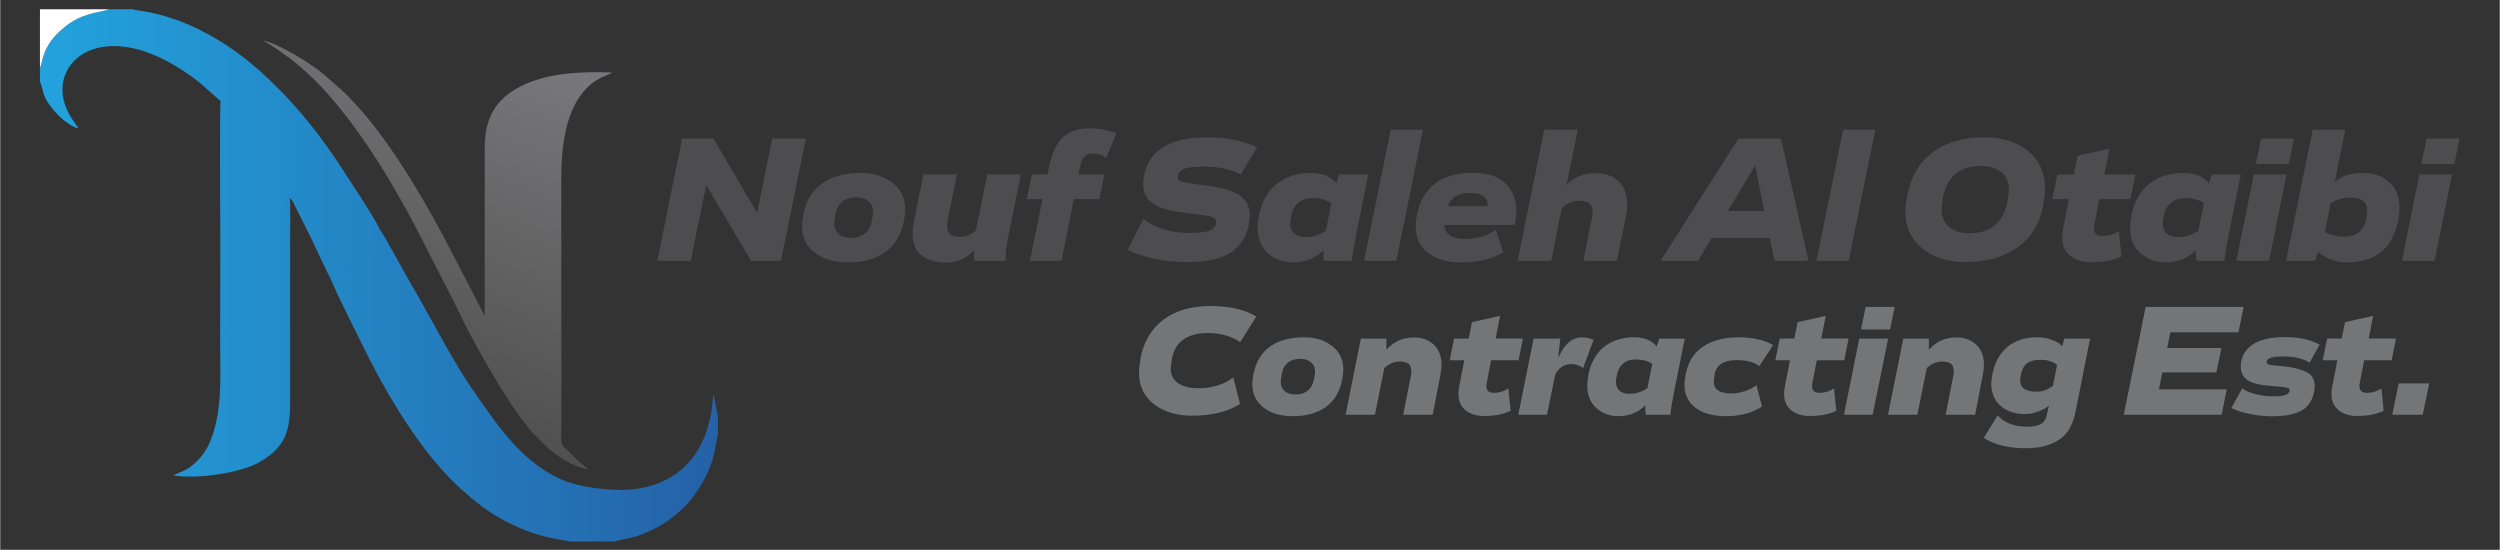
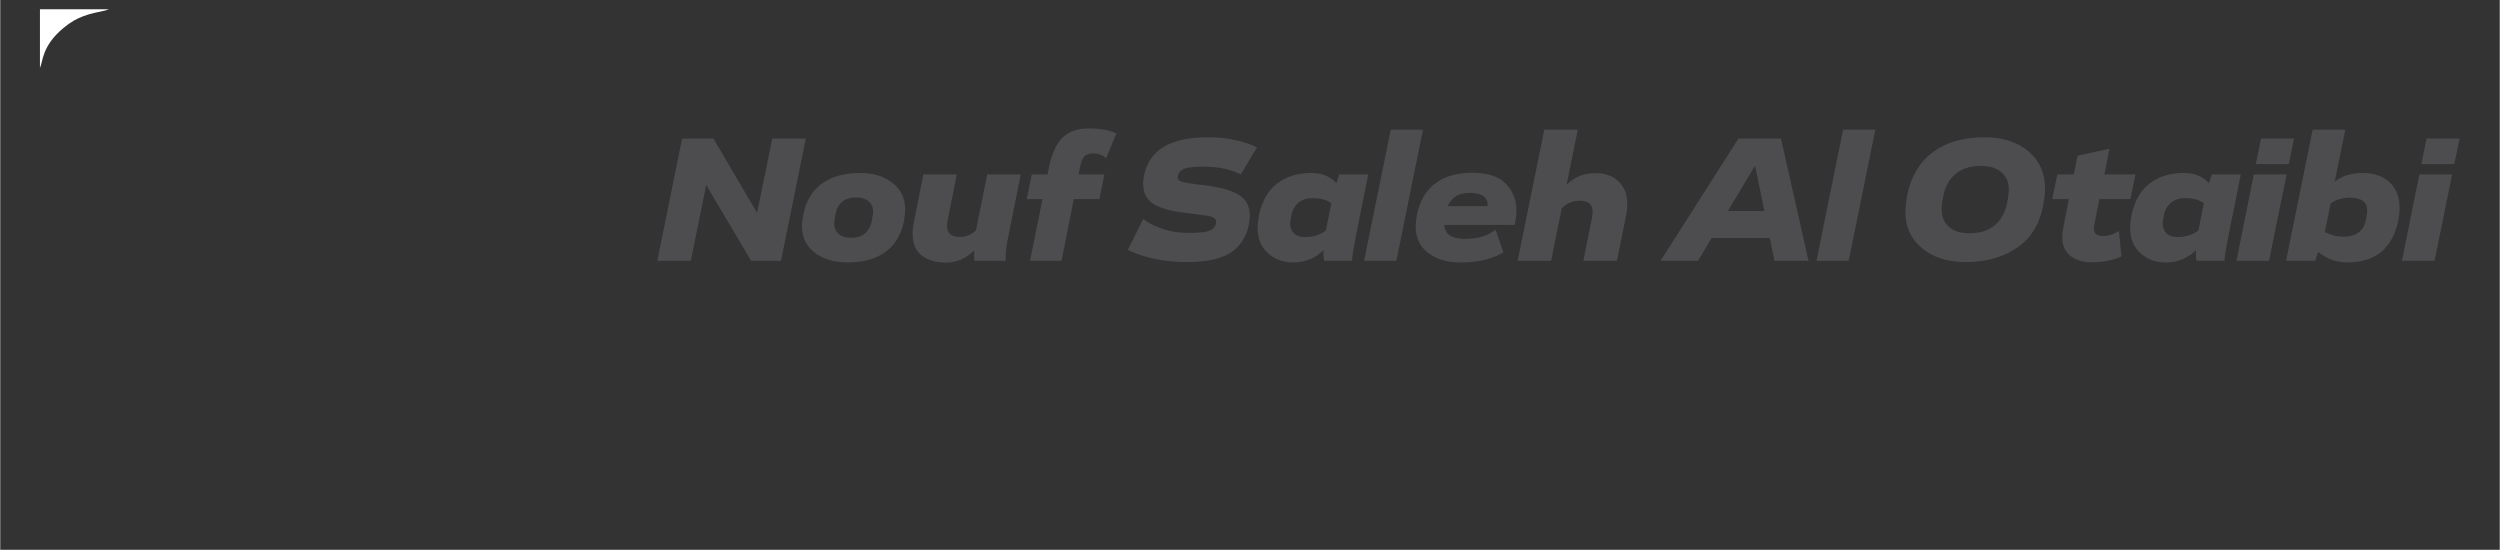
<svg xmlns="http://www.w3.org/2000/svg" xml:space="preserve" width="5.052in" height="1.111in" version="1.1" style="shape-rendering:geometricPrecision; text-rendering:geometricPrecision; image-rendering:optimizeQuality; fill-rule:evenodd; clip-rule:evenodd" viewBox="0 0 5052.36 1111.3">
  <rect x="0" y="0" width="5052.36" height="1111.3" fill="#333333" stroke="none" />
  <defs>
    <style type="text/css">
   
    .fil2 {fill:white}
    .fil3 {fill:#4D4D4F;fill-rule:nonzero}
    .fil4 {fill:#747577;fill-rule:nonzero}
    .fil0 {fill:url(#id0)}
    .fil1 {fill:url(#id1)}
   
  </style>
    <linearGradient id="id0" gradientUnits="userSpaceOnUse" x1="734.37" y1="911.63" x2="1034.71" y2="118.61">
      <stop offset="0" style="stop-opacity:1; stop-color:#494949" />
      <stop offset="1" style="stop-opacity:1; stop-color:#777779" />
    </linearGradient>
    <linearGradient id="id1" gradientUnits="userSpaceOnUse" x1="80.24" y1="556.67" x2="1450.69" y2="556.67">
      <stop offset="0" style="stop-opacity:1; stop-color:#22A3DD" />
      <stop offset="1" style="stop-opacity:1; stop-color:#2561A7" />
    </linearGradient>
  </defs>
  <g id="Layer_x0020_1">
-     <path class="fil0" d="M1187.87 948.4l-2.32 -2.5c-8.33,-7.96 -12.41,-8.43 -26.45,-22.98 -4.1,-4.25 -9.44,-9.91 -13.73,-13.65 -14.84,-12.91 -11.1,-16.73 -11.14,-44.94l-0.21 -501.58c0.01,-64.28 7.79,-141.58 52.67,-185.91 22,-21.73 38.83,-22.56 50.46,-30.25 -62.27,-2.64 -127.98,1.22 -178.18,24.5 -47.12,21.85 -79.58,56.17 -79.57,125.88l-0.17 341.45 -85.74 -165.2c-51.8,-95.61 -126.31,-221.26 -207.1,-294.51l-32.95 -28.76c-10.22,-8.9 -25.23,-18.78 -36.63,-26.38 -16.41,-10.96 -63.37,-37.64 -84.87,-41.71 0.24,0.26 0.64,0.28 0.77,0.74l28.04 17.54c4.88,3.16 8.73,6.52 13.53,9.87 121.94,84.98 227.01,270.24 291.13,399.45 20.6,41.52 44.23,83.87 63.78,125.37 23.46,49.8 72.69,136.27 103.18,181.89 7.46,11.16 35.28,50.07 46.17,60.71 14.85,14.52 25.5,27.07 43.39,40.28 15.16,11.2 41.89,27.4 65.96,30.69z" />
-     <path class="fil1" d="M444.89 763.73c-0.21,44 -4.39,88.83 -19.65,126.37 -7.61,18.72 -17.4,32.27 -29.05,43.5 -21.67,20.89 -33.81,19.78 -45.86,27.56 49.24,7.61 134.65,-5.31 171.96,-26.07 61.82,-34.4 63.82,-73.44 63.74,-135.17 -0.09,-66.24 -0.09,-132.48 -0.1,-198.72 0,-33.35 0.01,-66.7 -0.02,-100.04 -0.02,-17.01 1.02,-90.61 -0.55,-100.74 -0.95,-15.02 -45.22,-79.68 -56.18,-95.91 -1.52,-2.25 -2.36,-4.1 -4.14,-6.76 -3.78,-5.62 -3.6,-4.19 -7.62,-4.81 2.52,4.44 2.99,6.55 5.38,10.93 1.57,2.89 3.65,5.86 5.38,9.56l19.81 37.78c8.93,18.89 20.76,40.19 28.3,58.05 3.02,7.15 7.51,12.66 8.34,20.62 0.85,8.2 0.13,20.19 0.06,28.79 -0.64,77.37 -2.26,150.88 -2.45,228.08 -1.27,0.07 -4.79,0.1 -5.79,0.42 -3.98,1.3 -1.48,-1.2 -3.48,2.5l-1.51 0c-0.17,-0.31 -0.59,-0.59 -0.78,-0.72l-1.72 -1.21c-2.93,-1.66 -6.06,1.5 -7,-11.8 -3.39,0.01 -8.67,0.32 -10.69,0.51 -6.37,0.59 -11.37,-4.17 -11.17,13.19 -4.31,0 -4.57,0.8 -7.28,-1.15 -3.38,-2.43 -3.45,-9.04 -7.34,-11.46l-25.16 -0.5c-3.82,1.06 -3.25,-0.74 -4.11,4.9l-4.22 0c-0.65,-6.98 -2.87,-5.43 -16.44,-5.5 -1.68,-3.02 -1.37,-3.35 -1.31,-8.2l-20.52 0c0,10.53 -0.94,3.59 -2.74,11.59 -1.41,12.56 2.52,4.9 -2.96,6.85l-0.11 11.31c2.38,-3.23 0.39,-86.72 0.39,-98.79 -2.07,2.49 -1.44,1.01 -2.46,5.19 -1.4,5.7 -0.96,159.85 -0.96,159.85zm221.95 -202.64c4.59,15.72 74.96,156.15 83.15,171.96 29.48,56.89 62.46,111.88 96.38,158.6 26.75,36.83 56.34,71.65 90.35,101.57 37.01,32.56 64.39,52.78 115.57,74.93 14.28,6.18 31.19,12.07 47.13,15.94 8.87,2.15 16.75,3.96 25.76,5.76 6.95,1.39 20.67,2.75 26.15,4.72l91.42 0c7.44,-3.07 31.02,-6.86 41.52,-10.04 13.52,-4.1 26.08,-9.87 37.91,-15.63 10.54,-5.12 23.92,-13.44 32.21,-19.88 5.28,-4.1 9.43,-7.65 14.42,-11.65 31.8,-25.55 60.57,-70.92 72.6,-113.83 2.71,-9.67 7.22,-39.91 9.28,-44.55l0 -38.04c-3.17,-8.27 -4.97,-30.53 -9.04,-43.08 -2.48,12.44 -2.24,25.93 -4.85,38.94 -2.48,12.36 -5.3,22.83 -9.21,34.7 -20.8,63.14 -69.93,107.81 -144.61,117.07 -45.7,5.67 -114.48,-3.43 -151.24,-20.46 -79.6,-36.89 -125.93,-107.66 -173.64,-175.76 -43.11,-61.53 -90.1,-154.36 -129,-220.46 -14.57,-24.74 -49.2,-90.12 -63.28,-110.64l-1 9c0.04,7.82 0.2,3.39 1.59,6.9 5.67,14.25 -0.05,17.19 -0.07,17.15 -0.13,-0.23 -0.57,0.59 -0.88,0.87 -2.23,-1 -3.57,0.34 -3.47,-8.44 -1.02,6.27 -4.8,4.22 -12.19,4.28l-0.04 10.93 -10.92 0.06 -0.04 10.9 -10.93 0.04 -0.04 10.94 -21.88 0.06 -0.05 21.86 -10.94 0.02 -0.05 10.94 -10.94 0 0.02 13.69c-1.93,-0.45 -3.17,-1.43 -3.53,-1.54 -5.19,-1.67 2.14,-2 -2.59,-0.06l-4.73 2.81c-0.47,-1.3 -1.73,-5.58 -2.04,-6.25 -2.22,-4.85 1.43,-5.03 -4.27,-4.29zm-586.6 -424.22l0 28.17c3.56,6.63 5.88,22.93 10.45,32.36 11.99,24.73 43.75,56.23 67.67,62.42l-15.49 -22.77c-4.94,-8.67 -9.17,-16.98 -12.52,-27.21 -30.31,-92.61 89.62,-186.38 272.95,-42.7l42.16 37.43c-2.27,14.15 -0.65,258.93 -0.63,280.15 0.06,92.92 -0.76,186.14 0.06,279.02 0,-0 -0.44,-154.15 0.96,-159.85 1.02,-4.18 0.39,-2.7 2.46,-5.19 0,12.07 2,95.56 -0.39,98.79l0.11 -11.31c5.48,-1.96 1.55,5.7 2.96,-6.85 1.8,-8 2.74,-1.06 2.74,-11.59l20.52 0c-0.06,4.85 -0.37,5.18 1.31,8.2 13.57,0.07 15.8,-1.47 16.44,5.5l4.22 0c0.86,-5.63 0.3,-3.83 4.11,-4.9l25.16 0.5c3.89,2.42 3.96,9.03 7.34,11.46 2.71,1.96 2.97,1.15 7.28,1.15 -0.2,-17.37 4.8,-12.6 11.17,-13.19 2.02,-0.19 7.29,-0.5 10.69,-0.51 0.94,13.3 4.07,10.13 7,11.8l1.72 1.21c0.19,0.13 0.61,0.41 0.78,0.72l1.51 0c2,-3.7 -0.51,-1.19 3.48,-2.5 1,-0.32 4.52,-0.35 5.79,-0.42 0.19,-77.2 1.81,-150.71 2.45,-228.08 0.07,-8.61 0.8,-20.59 -0.06,-28.79 -0.83,-7.96 -5.33,-13.47 -8.34,-20.62 -7.54,-17.87 -19.37,-39.16 -28.3,-58.05l-19.81 -37.78c-1.72,-3.69 -3.8,-6.67 -5.38,-9.56 -2.39,-4.38 -2.86,-6.49 -5.38,-10.93 4.02,0.63 3.84,-0.8 7.62,4.81 1.78,2.65 2.62,4.5 4.14,6.76 10.96,16.23 55.23,80.89 56.18,95.91 5.07,3 9.26,13.77 12.11,19.27l30.2 60.22c6.47,13 35.26,76.28 39.19,81.17 5.7,-0.74 2.05,-0.56 4.27,4.29 0.31,0.67 1.57,4.96 2.04,6.25l4.73 -2.81c4.73,-1.94 -2.6,-1.61 2.59,0.06 0.35,0.11 1.6,1.09 3.53,1.54l-0.02 -13.69 10.94 0 0.05 -10.94 10.94 -0.02 0.05 -21.86 21.88 -0.06 0.04 -10.94 10.93 -0.04 0.04 -10.9 10.92 -0.06 0.04 -10.93c7.39,-0.06 11.17,1.99 12.19,-4.28 -0.11,8.79 1.24,7.45 3.47,8.44 0.31,-0.28 0.75,-1.09 0.88,-0.87 0.02,0.04 5.74,-2.89 0.07,-17.15 -1.4,-3.51 -1.56,0.92 -1.59,-6.9l1 -9c-5.52,-15.98 -80.75,-129.25 -90.59,-143.85 -58.3,-86.44 -142.91,-181.06 -233.21,-235.57 -53.48,-32.29 -104.18,-52.4 -165.92,-61.13 -1.58,-0.22 -2.25,-0.26 -3.82,-0.67 -0.44,-0.11 -0.81,-0.25 -1.2,-0.36 -0.38,-0.11 -0.86,-0.33 -1.16,-0.43 -0.3,-0.1 -0.78,-0.26 -1.14,-0.46l-49.29 0 -6.89 2.38c-32.63,6.85 -56.23,11.45 -84.93,35.45 -44.35,37.1 -40.84,67.91 -47.42,80.27z" />
    <path class="fil2" d="M80.24 136.87c6.58,-12.37 3.07,-43.17 47.42,-80.27 28.69,-24 52.3,-28.6 84.93,-35.45l6.89 -2.38 -139.24 0 0 118.1z" />
    <path class="fil3" d="M1560.55 280.11l67.72 0 -50.15 247.09 -60.4 0 -90.78 -153.38 -31.11 153.38 -67.72 0 50.15 -247.09 63.33 0 88.22 150.09 30.75 -150.09zm177.9 69.55c26.6,0 48.38,6.71 65.34,20.13 16.96,13.42 25.44,31.36 25.44,53.81 0,4.88 -0.61,10.74 -1.83,17.57l-0.73 5.86c-5.61,27.57 -18.12,48.38 -37.52,62.41 -19.4,14.03 -44.72,21.05 -75.96,21.05 -27.57,0 -49.91,-6.59 -66.99,-19.77 -17.08,-13.18 -25.62,-31.11 -25.62,-53.81 0,-5.37 0.61,-11.47 1.83,-18.3l1.09 -5.86c5.37,-27.09 17.94,-47.71 37.7,-61.86 19.77,-14.15 45.52,-21.23 77.24,-21.23zm-7.69 49.42c-24.4,0 -38.68,11.84 -42.83,35.51l-1.1 6.96c-0.73,3.66 -1.1,7.08 -1.1,10.25 0,8.79 2.93,15.8 8.78,21.05 5.86,5.24 14.28,7.87 25.26,7.87 23.92,0 38.07,-12.2 42.46,-36.61l1.09 -7.32c0.73,-3.17 1.1,-6.22 1.1,-9.15 0,-8.54 -3.05,-15.44 -9.15,-20.69 -6.1,-5.24 -14.28,-7.87 -24.53,-7.87zm332.02 -46.49l-24.89 123.73c-5.12,23.92 -6.83,40.88 -5.12,50.88l-63.7 0c-0.73,-5.61 -0.85,-12.57 -0.37,-20.87 -16.84,16.35 -35.87,24.53 -57.1,24.53 -19.52,0 -35.63,-4.64 -48.32,-13.91 -12.69,-9.28 -19.04,-24.16 -19.04,-44.66 0,-7.56 0.85,-15.25 2.56,-23.06l19.04 -96.64 67.72 0 -18.3 91.15c-0.98,6.83 -1.46,11.22 -1.46,13.18 0,14.64 8.67,21.96 25.99,21.96 11.96,0 22.7,-4.27 32.21,-12.81l23.06 -113.48 67.72 0zm138 -92.98c22.45,0 40.88,3.42 55.28,10.25l-20.87 50.15c-6.34,-6.59 -15.13,-9.89 -26.35,-9.89 -7.57,0 -13.3,1.95 -17.2,5.86 -3.91,3.91 -6.83,10.86 -8.79,20.87l-3.3 15.74 52.35 0 -10.25 49.78 -51.61 0 -24.89 124.83 -63.69 0 25.26 -124.83 -31.85 0 10.25 -49.78 31.85 0 2.93 -14.64c5.61,-27.33 14.7,-47.22 27.27,-59.67 12.57,-12.44 30.44,-18.67 53.63,-18.67zm199.5 270.15c-46.37,0 -86.76,-8.18 -121.17,-24.53l31.48 -62.96c7.08,6.83 19.04,13.3 35.87,19.4 16.84,6.1 35.39,9.15 55.64,9.15 16.59,0 28.98,-0.98 37.15,-2.93 8.18,-1.95 13.61,-5.73 16.29,-11.35 1.46,-2.44 2.2,-5 2.2,-7.69 0.24,-5.12 -3.42,-8.91 -10.98,-11.35 -4.64,-1.22 -23.67,-3.91 -57.11,-8.05 -1.71,-0.24 -3.42,-0.49 -5.13,-0.73 -24.41,-3.42 -42.89,-9.4 -55.46,-17.94 -12.57,-8.54 -18.85,-21.6 -18.85,-39.17 0,-5.61 0.73,-11.83 2.2,-18.67 10.74,-50.27 53.69,-75.41 128.85,-75.41 36.85,0 69.92,6.71 99.2,20.13l-32.94 54.91c-20.5,-10.49 -45.63,-15.74 -75.41,-15.74 -16.59,0 -28.67,1.16 -36.24,3.48 -7.56,2.32 -12.32,6.16 -14.28,11.53 -0.98,1.95 -1.46,4.15 -1.46,6.59 -0.24,4.39 2.69,7.44 8.79,9.15 6.1,1.71 18.18,3.66 36.24,5.86 6.59,0.73 11.83,1.34 15.74,1.83 13.18,1.95 24.34,4.15 33.49,6.59 9.15,2.44 17.88,5.86 26.17,10.25 8.3,4.39 14.58,10.25 18.85,17.57 4.27,7.32 6.41,16.11 6.41,26.35 0,4.39 -0.61,10.25 -1.83,17.57 -2.44,11.96 -6.47,22.45 -12.08,31.48 -5.61,9.03 -12.14,16.35 -19.59,21.96 -7.44,5.61 -16.23,10.13 -26.35,13.54 -10.13,3.42 -20.44,5.8 -30.93,7.14 -10.49,1.34 -22.09,2.02 -34.78,2.02zm306.39 -177.17l58.57 0 -24.53 121.9c-5.12,25.87 -7.93,43.44 -8.42,52.71l-56.37 0c-1.22,-5.37 -1.59,-12.57 -1.1,-21.6 -16.59,16.59 -37.22,24.89 -61.86,24.89 -19.77,0 -36.61,-6.22 -50.52,-18.67 -13.91,-12.44 -20.86,-29.65 -20.86,-51.61 0,-6.35 0.73,-13.18 2.2,-20.5l0.37 -4.03c5.85,-28.55 18,-50.03 36.42,-64.43 18.43,-14.4 41.55,-21.6 69.37,-21.6 21.96,0 38.93,6.96 50.89,20.87l5.85 -17.94zm-99.2 99.57c0,8.3 2.62,14.89 7.87,19.77 5.25,4.88 12.75,7.32 22.51,7.32 15.62,0 29.53,-4.39 41.73,-13.18l10.98 -55.28c-9.03,-6.83 -21.72,-10.25 -38.07,-10.25 -11.96,0 -21.66,3.24 -29.1,9.7 -7.44,6.47 -12.14,15.68 -14.09,27.64l-0.73 3.3c-0.73,4.15 -1.1,7.81 -1.1,10.98zm268.32 -189.98l-53.81 265.03 -65.16 0 53.81 -265.03 65.16 0zm99.57 87.12c31.24,0 53.93,7.38 68.09,22.15 14.15,14.77 21.23,32.64 21.23,53.63 0,5.61 -0.37,10.74 -1.1,15.37l-2.2 14.28 -142.4 0c0.98,18.79 14.76,28.19 41.37,28.19 26.11,0 46.85,-6.22 62.23,-18.67l15.74 45.76c-21.96,13.67 -50.89,20.5 -86.76,20.5 -26.6,0 -48.32,-6.41 -65.16,-19.22 -16.84,-12.81 -25.26,-30.69 -25.26,-53.63 0,-6.83 0.61,-13.06 1.83,-18.67l0.37 -3.66c5.37,-27.82 17.51,-49.11 36.42,-63.88 18.91,-14.76 44.11,-22.15 75.59,-22.15zm31.11 67.35c0.24,-2.93 0,-5.98 -0.73,-9.15 -3.17,-11.71 -15.13,-17.57 -35.87,-17.57 -21.72,0 -36.36,8.91 -43.93,26.72l80.53 0zm218.17 -66.62c19.52,0 35.08,5.55 46.67,16.66 11.59,11.1 17.39,26.17 17.39,45.21 0,8.3 -0.85,16.59 -2.56,24.89l-18.3 90.42 -67.72 0 17.57 -88.22c0.73,-3.66 1.1,-7.2 1.1,-10.61 0,-15.13 -8.66,-22.7 -25.99,-22.7 -14.4,0 -26.6,5.25 -36.61,15.74l-21.23 105.79 -67.72 0 53.81 -265.03 67.72 0 -22.7 111.65c14.89,-15.86 34.41,-23.8 58.57,-23.8zm361.67 177.17l-9.52 -46.12 -117.5 0 -27.45 46.12 -75.78 0 157.41 -247.09 86.02 0 55.64 247.09 -68.82 0zm-94.08 -100.67l73.58 0 -18.67 -91.88 -54.91 91.88zm297.97 -164.36l-53.81 265.03 -65.16 0 53.81 -265.03 65.16 0zm220.37 15.37c37.09,0 66.81,9.46 89.13,28.37 22.33,18.91 33.5,43.87 33.5,74.86 0,9.28 -0.85,18.18 -2.56,26.72l-1.46 9.15c-7.07,36.85 -24.65,64.92 -52.71,84.2 -28.06,19.28 -62.84,28.92 -104.33,28.92 -35.63,0 -64.73,-9.28 -87.3,-27.82 -22.57,-18.54 -33.86,-43.07 -33.86,-73.57 0,-7.57 0.73,-15.74 2.2,-24.53l1.46 -9.15c7.56,-37.83 24.77,-66.81 51.61,-86.94 26.84,-20.13 61.62,-30.2 104.33,-30.2zm-7.69 57.84c-20.98,0 -37.94,5.49 -50.88,16.47 -12.93,10.98 -21.23,26.48 -24.89,46.49l-1.46 8.06c-0.98,5.61 -1.46,11.35 -1.46,17.2 0,14.64 4.94,26.3 14.83,34.96 9.88,8.67 23.61,13 41.18,13 21.23,0 38.31,-5.37 51.25,-16.11 12.93,-10.74 21.35,-26.11 25.26,-46.12l1.46 -8.06c1.22,-7.81 1.83,-13.91 1.83,-18.3 0,-14.89 -5,-26.54 -15.01,-34.96 -10,-8.42 -24.04,-12.63 -42.1,-12.63zm240.14 66.99l-9.89 50.52c-0.73,3.17 -1.09,6.1 -1.09,8.79 0,10.25 5.85,15.37 17.57,15.37 11.96,0 22.94,-3.42 32.94,-10.25l5.12 51.62c-16.59,7.81 -37.09,11.71 -61.5,11.71 -16.35,0 -30.14,-4.27 -41.37,-12.81 -11.22,-8.54 -16.84,-21.35 -16.84,-38.44 0,-4.39 0.61,-10.01 1.83,-16.84l11.71 -59.67 -33.68 0 10.25 -49.78 33.31 0 7.69 -37.7 64.43 -14.28 -10.25 51.98 62.6 0 -9.89 49.78 -62.96 0zm227.32 -49.78l58.57 0 -24.53 121.9c-5.12,25.87 -7.93,43.44 -8.42,52.71l-56.37 0c-1.22,-5.37 -1.59,-12.57 -1.1,-21.6 -16.59,16.59 -37.22,24.89 -61.86,24.89 -19.77,0 -36.61,-6.22 -50.52,-18.67 -13.91,-12.44 -20.86,-29.65 -20.86,-51.61 0,-6.35 0.73,-13.18 2.2,-20.5l0.37 -4.03c5.85,-28.55 18,-50.03 36.42,-64.43 18.43,-14.4 41.55,-21.6 69.37,-21.6 21.96,0 38.93,6.96 50.89,20.87l5.85 -17.94zm-99.2 99.57c0,8.3 2.62,14.89 7.87,19.77 5.25,4.88 12.75,7.32 22.51,7.32 15.62,0 29.53,-4.39 41.73,-13.18l10.98 -55.28c-9.03,-6.83 -21.72,-10.25 -38.07,-10.25 -11.96,0 -21.66,3.24 -29.1,9.7 -7.44,6.47 -12.14,15.68 -14.09,27.64l-0.73 3.3c-0.73,4.15 -1.1,7.81 -1.1,10.98zm198.77 -172.05l66.62 0 -10.61 51.61 -66.62 0 10.61 -51.61zm51.61 72.48l-35.51 174.61 -65.89 0 35.14 -174.61 66.26 0zm153.38 -2.93c23.43,0 41.79,6.41 55.09,19.22 13.3,12.81 19.95,29.95 19.95,51.43 0,7.08 -0.73,14.64 -2.2,22.7l-0.73 3.66c-11.71,55.88 -46.24,83.83 -103.59,83.83 -20.99,0 -40.39,-7.08 -58.2,-21.23l-5.85 17.94 -58.94 0 53.81 -265.03 65.89 0 -21.23 105.06c15.13,-11.71 33.8,-17.57 56.01,-17.57zm8.42 86.76c0.73,-3.91 1.1,-7.56 1.1,-10.98 0,-17.33 -11.96,-25.99 -35.87,-25.99 -13.42,0 -26.11,3.91 -38.07,11.72l-11.71 57.83c12.2,6.35 24.65,9.52 37.33,9.52 26.36,0 41.73,-11.96 46.13,-35.87l1.1 -6.22zm121.17 -156.31l66.62 0 -10.61 51.61 -66.62 0 10.61 -51.61zm51.61 72.48l-35.51 174.61 -65.89 0 35.14 -174.61 66.26 0z" />
-     <path class="fil4" d="M2351.64 645.81c24.42,-18.18 55.99,-27.26 94.71,-27.26 38.72,0 69.59,7.1 92.61,21.3l-32.59 51.63c-18.29,-12.26 -40.33,-18.39 -66.15,-18.39 -19.79,0 -35.98,4.35 -48.56,13.07 -12.59,8.71 -20.39,22 -23.4,39.85l-0.96 6.45c-0.86,6.02 -1.29,10.33 -1.29,12.91 0,12.69 4.94,22.43 14.84,29.2 9.89,6.78 23.34,10.16 40.33,10.16 28.83,0 52.6,-7.31 71.31,-21.94l13.56 53.89c-25.39,15.7 -57.55,23.56 -96.48,23.56 -31.83,0 -57.76,-7.8 -77.76,-23.39 -20.01,-15.6 -30.01,-36.95 -30.01,-64.06 0,-6.67 0.86,-14.52 2.58,-23.56l0.65 -5.81c6.67,-33.56 22.21,-59.43 46.63,-77.61zm283.15 35.98c23.45,0 42.65,5.92 57.6,17.75 14.95,11.83 22.43,27.64 22.43,47.43 0,4.3 -0.54,9.46 -1.61,15.49l-0.65 5.17c-4.94,24.31 -15.97,42.65 -33.07,55.02 -17.1,12.37 -39.42,18.56 -66.95,18.56 -24.31,0 -44,-5.81 -59.05,-17.43 -15.06,-11.62 -22.59,-27.43 -22.59,-47.44 0,-4.73 0.54,-10.11 1.61,-16.13l0.97 -5.16c4.73,-23.88 15.81,-42.06 33.24,-54.53 17.43,-12.48 40.12,-18.72 68.09,-18.72zm-6.78 43.56c-21.51,0 -34.1,10.43 -37.76,31.3l-0.97 6.13c-0.65,3.23 -0.97,6.24 -0.97,9.04 0,7.74 2.58,13.93 7.74,18.56 5.17,4.63 12.59,6.94 22.27,6.94 21.08,0 33.56,-10.76 37.43,-32.27l0.97 -6.45c0.65,-2.8 0.97,-5.49 0.97,-8.07 0,-7.53 -2.69,-13.61 -8.07,-18.23 -5.38,-4.63 -12.58,-6.94 -21.62,-6.94zm229.75 -43.24c16.13,0 29.42,4.84 39.85,14.52 10.43,9.68 15.65,23.45 15.65,41.3 0,6.24 -0.86,13.44 -2.58,21.62l-15.17 78.73 -59.7 0 15.49 -78.41c0.65,-3.22 0.97,-6.24 0.97,-9.03 0,-7.53 -1.94,-12.75 -5.81,-15.65 -3.87,-2.9 -9.9,-4.35 -18.07,-4.35 -11.19,0 -21.41,4.41 -30.65,13.23l-19.04 94.22 -59.37 0 30.98 -153.92 51.63 0 0 22.59c14.63,-16.56 33.24,-24.85 55.82,-24.85zm155.86 46.14l-8.71 44.53c-0.65,2.8 -0.97,5.38 -0.97,7.74 0,9.04 5.16,13.55 15.49,13.55 10.54,0 20.22,-3.01 29.04,-9.04l4.52 45.5c-14.63,6.88 -32.7,10.33 -54.21,10.33 -14.41,0 -26.57,-3.77 -36.46,-11.3 -9.9,-7.53 -14.84,-18.82 -14.84,-33.88 0,-3.87 0.54,-8.82 1.61,-14.84l10.33 -52.6 -29.69 0 9.04 -43.88 29.36 0 6.78 -33.24 56.8 -12.59 -9.04 45.82 55.18 0 -8.71 43.88 -55.5 0zm183.28 -46.14c10.32,0 18.18,1.72 23.56,5.16l-20.98 56.79c-6.45,-5.38 -14.41,-8.07 -23.88,-8.07 -13.98,0 -24.74,6.78 -32.27,20.33l-16.78 81.96 -58.08 0 30.98 -153.92 53.89 0 -4.2 39.69c11.62,-27.96 27.54,-41.95 47.76,-41.95zm156.5 2.26l51.63 0 -21.62 107.45c-4.52,22.8 -6.99,38.29 -7.42,46.46l-49.69 0c-1.07,-4.73 -1.4,-11.08 -0.97,-19.04 -14.63,14.63 -32.8,21.94 -54.53,21.94 -17.43,0 -32.27,-5.49 -44.53,-16.46 -12.26,-10.97 -18.39,-26.14 -18.39,-45.5 0,-5.59 0.65,-11.61 1.94,-18.07l0.32 -3.55c5.17,-25.17 15.87,-44.1 32.11,-56.79 16.24,-12.69 36.63,-19.04 61.15,-19.04 19.36,0 34.31,6.13 44.85,18.39l5.17 -15.81zm-87.45 87.77c0,7.31 2.31,13.12 6.94,17.43 4.62,4.3 11.24,6.45 19.84,6.45 13.77,0 26.03,-3.87 36.79,-11.61l9.68 -48.73c-7.96,-6.02 -19.15,-9.04 -33.56,-9.04 -10.54,0 -19.09,2.85 -25.65,8.55 -6.56,5.7 -10.7,13.82 -12.43,24.37l-0.65 2.9c-0.65,3.66 -0.97,6.89 -0.97,9.68zm247.5 -90.35c29.04,0 52.38,5.27 70.02,15.81l-27.75 42.59c-10.11,-8.17 -25.49,-12.26 -46.14,-12.26 -26.03,0 -40.77,9.57 -44.21,28.72l-0.65 4.84c-0.65,3.87 -0.97,7.31 -0.97,10.33 0,15.7 11.94,23.56 35.82,23.56 8.39,0 17.31,-1.56 26.78,-4.68 9.46,-3.12 17.31,-7.15 23.56,-12.1l11.29 43.24c-19.79,12.91 -44.2,19.36 -73.25,19.36 -25.6,0 -45.93,-5.59 -60.98,-16.78 -15.06,-11.19 -22.59,-26.78 -22.59,-46.79 0,-5.16 0.65,-10.86 1.94,-17.1l0.65 -4.52c4.95,-24.95 16.83,-43.56 35.66,-55.82 18.82,-12.26 42.43,-18.39 70.83,-18.39zm158.44 46.46l-8.71 44.53c-0.65,2.8 -0.97,5.38 -0.97,7.74 0,9.04 5.16,13.55 15.49,13.55 10.54,0 20.22,-3.01 29.04,-9.04l4.52 45.5c-14.63,6.88 -32.7,10.33 -54.21,10.33 -14.41,0 -26.57,-3.77 -36.46,-11.3 -9.9,-7.53 -14.84,-18.82 -14.84,-33.88 0,-3.87 0.54,-8.82 1.61,-14.84l10.33 -52.6 -29.69 0 9.04 -43.88 29.36 0 6.78 -33.24 56.8 -12.59 -9.04 45.82 55.18 0 -8.71 43.88 -55.5 0zm98.74 -107.78l58.73 0 -9.36 45.5 -58.73 0 9.36 -45.5zm45.5 63.89l-31.3 153.92 -58.08 0 30.98 -153.92 58.41 0zm138.11 -2.26c16.13,0 29.42,4.84 39.85,14.52 10.43,9.68 15.65,23.45 15.65,41.3 0,6.24 -0.86,13.44 -2.58,21.62l-15.17 78.73 -59.7 0 15.49 -78.41c0.65,-3.22 0.97,-6.24 0.97,-9.03 0,-7.53 -1.94,-12.75 -5.81,-15.65 -3.87,-2.9 -9.9,-4.35 -18.07,-4.35 -11.19,0 -21.41,4.41 -30.65,13.23l-19.04 94.22 -59.37 0 30.98 -153.92 51.63 0 0 22.59c14.63,-16.56 33.24,-24.85 55.82,-24.85zm218.13 2.26l51.95 0 -29.36 147.79c-5.59,27.54 -17.1,46.73 -34.53,57.6 -17.43,10.86 -39.15,16.3 -65.18,16.3 -35.71,0 -64.32,-6.99 -85.83,-20.98l28.07 -45.5c5.81,7.1 13.93,12.69 24.36,16.78 10.43,4.09 22,6.13 34.69,6.13 12.91,0 22.48,-1.88 28.72,-5.65 6.24,-3.76 10.33,-10.7 12.26,-20.81l3.55 -16.13c-4.94,4.3 -11.99,8.23 -21.13,11.78 -9.14,3.55 -18.13,5.32 -26.94,5.32 -20.65,0 -37.22,-5.54 -49.69,-16.62 -12.48,-11.08 -18.72,-25.76 -18.72,-44.05 0,-4.52 0.54,-10 1.61,-16.46l0.65 -3.55c4.95,-24.31 15.22,-42.81 30.81,-55.5 15.6,-12.69 36.09,-19.04 61.47,-19.04 9.25,0 18.77,1.78 28.56,5.32 9.79,3.55 16.41,7.91 19.85,13.07l4.84 -15.81zm-89.39 84.86c0,15.06 11.3,22.59 33.88,22.59 10.97,0 21.73,-3.98 32.27,-11.94l8.39 -41.95c-7.53,-7.1 -19.04,-10.65 -34.53,-10.65 -11.4,0 -20.22,2.48 -26.46,7.43 -6.24,4.94 -10.33,12.69 -12.26,23.23l-0.32 2.9c-0.65,3.23 -0.97,6.02 -0.97,8.39zm441.11 -97.45l-137.46 0 -6.45 31.62 109.71 0 -10.33 49.37 -109.07 0 -7.1 34.2 137.14 0 -10.33 51.31 -197.8 0 44.2 -217.81 198.13 0 -10.65 51.31zm68.09 169.73c-14.63,0 -29.9,-1.67 -45.82,-5 -15.92,-3.33 -28.07,-7.26 -36.46,-11.78l21.94 -40.02c4.95,4.52 13.39,8.34 25.33,11.46 11.94,3.12 23.61,4.79 35.01,5 19.15,0.43 30.55,-2.26 34.2,-8.07 0.86,-1.07 1.29,-2.58 1.29,-4.52 0,-1.07 -0.27,-1.99 -0.81,-2.74 -0.54,-0.75 -1.51,-1.34 -2.91,-1.77 -1.4,-0.43 -2.91,-0.81 -4.52,-1.13 -1.61,-0.32 -3.98,-0.65 -7.1,-0.97 -3.12,-0.32 -6.18,-0.59 -9.19,-0.81 -3.01,-0.22 -6.99,-0.54 -11.94,-0.97 -4.95,-0.43 -9.79,-0.86 -14.52,-1.29 -17,-2.15 -29.2,-6.29 -36.63,-12.42 -7.42,-6.13 -11.13,-14.69 -11.13,-25.65 0,-3.44 0.32,-6.99 0.96,-10.65 3.01,-15.06 11.72,-26.94 26.14,-35.66 14.41,-8.71 35.07,-13.07 61.96,-13.07 28.18,0 51.63,5.06 70.34,15.17l-20.33 36.46c-13.12,-8.39 -30.76,-12.59 -52.92,-12.59 -18.72,0 -29.69,2.58 -32.91,7.74 -0.65,1.29 -0.97,2.48 -0.97,3.55 0,1.72 0.65,3.01 1.94,3.87 1.29,0.86 3.39,1.56 6.29,2.1 2.91,0.54 5.92,0.91 9.04,1.13 3.12,0.22 7.42,0.59 12.91,1.13 5.48,0.54 10.48,1.13 15,1.78 16.99,2.58 29.9,6.67 38.72,12.26 8.82,5.59 13.23,14.52 13.23,26.78 0,3.23 -0.54,7.53 -1.61,12.91 -3.66,17.21 -12.37,29.47 -26.14,36.79 -13.77,7.31 -33.24,10.97 -58.41,10.97zm186.19 -113.26l-8.71 44.53c-0.65,2.8 -0.97,5.38 -0.97,7.74 0,9.04 5.16,13.55 15.49,13.55 10.54,0 20.22,-3.01 29.04,-9.04l4.52 45.5c-14.63,6.88 -32.7,10.33 -54.21,10.33 -14.41,0 -26.57,-3.77 -36.46,-11.3 -9.9,-7.53 -14.84,-18.82 -14.84,-33.88 0,-3.87 0.54,-8.82 1.61,-14.84l10.33 -52.6 -29.69 0 9.04 -43.88 29.36 0 6.78 -33.24 56.8 -12.59 -9.04 45.82 55.18 0 -8.71 43.88 -55.5 0zm131.33 46.79l-12.91 63.24 -61.63 0 12.91 -63.24 61.63 0z" />
  </g>
</svg>